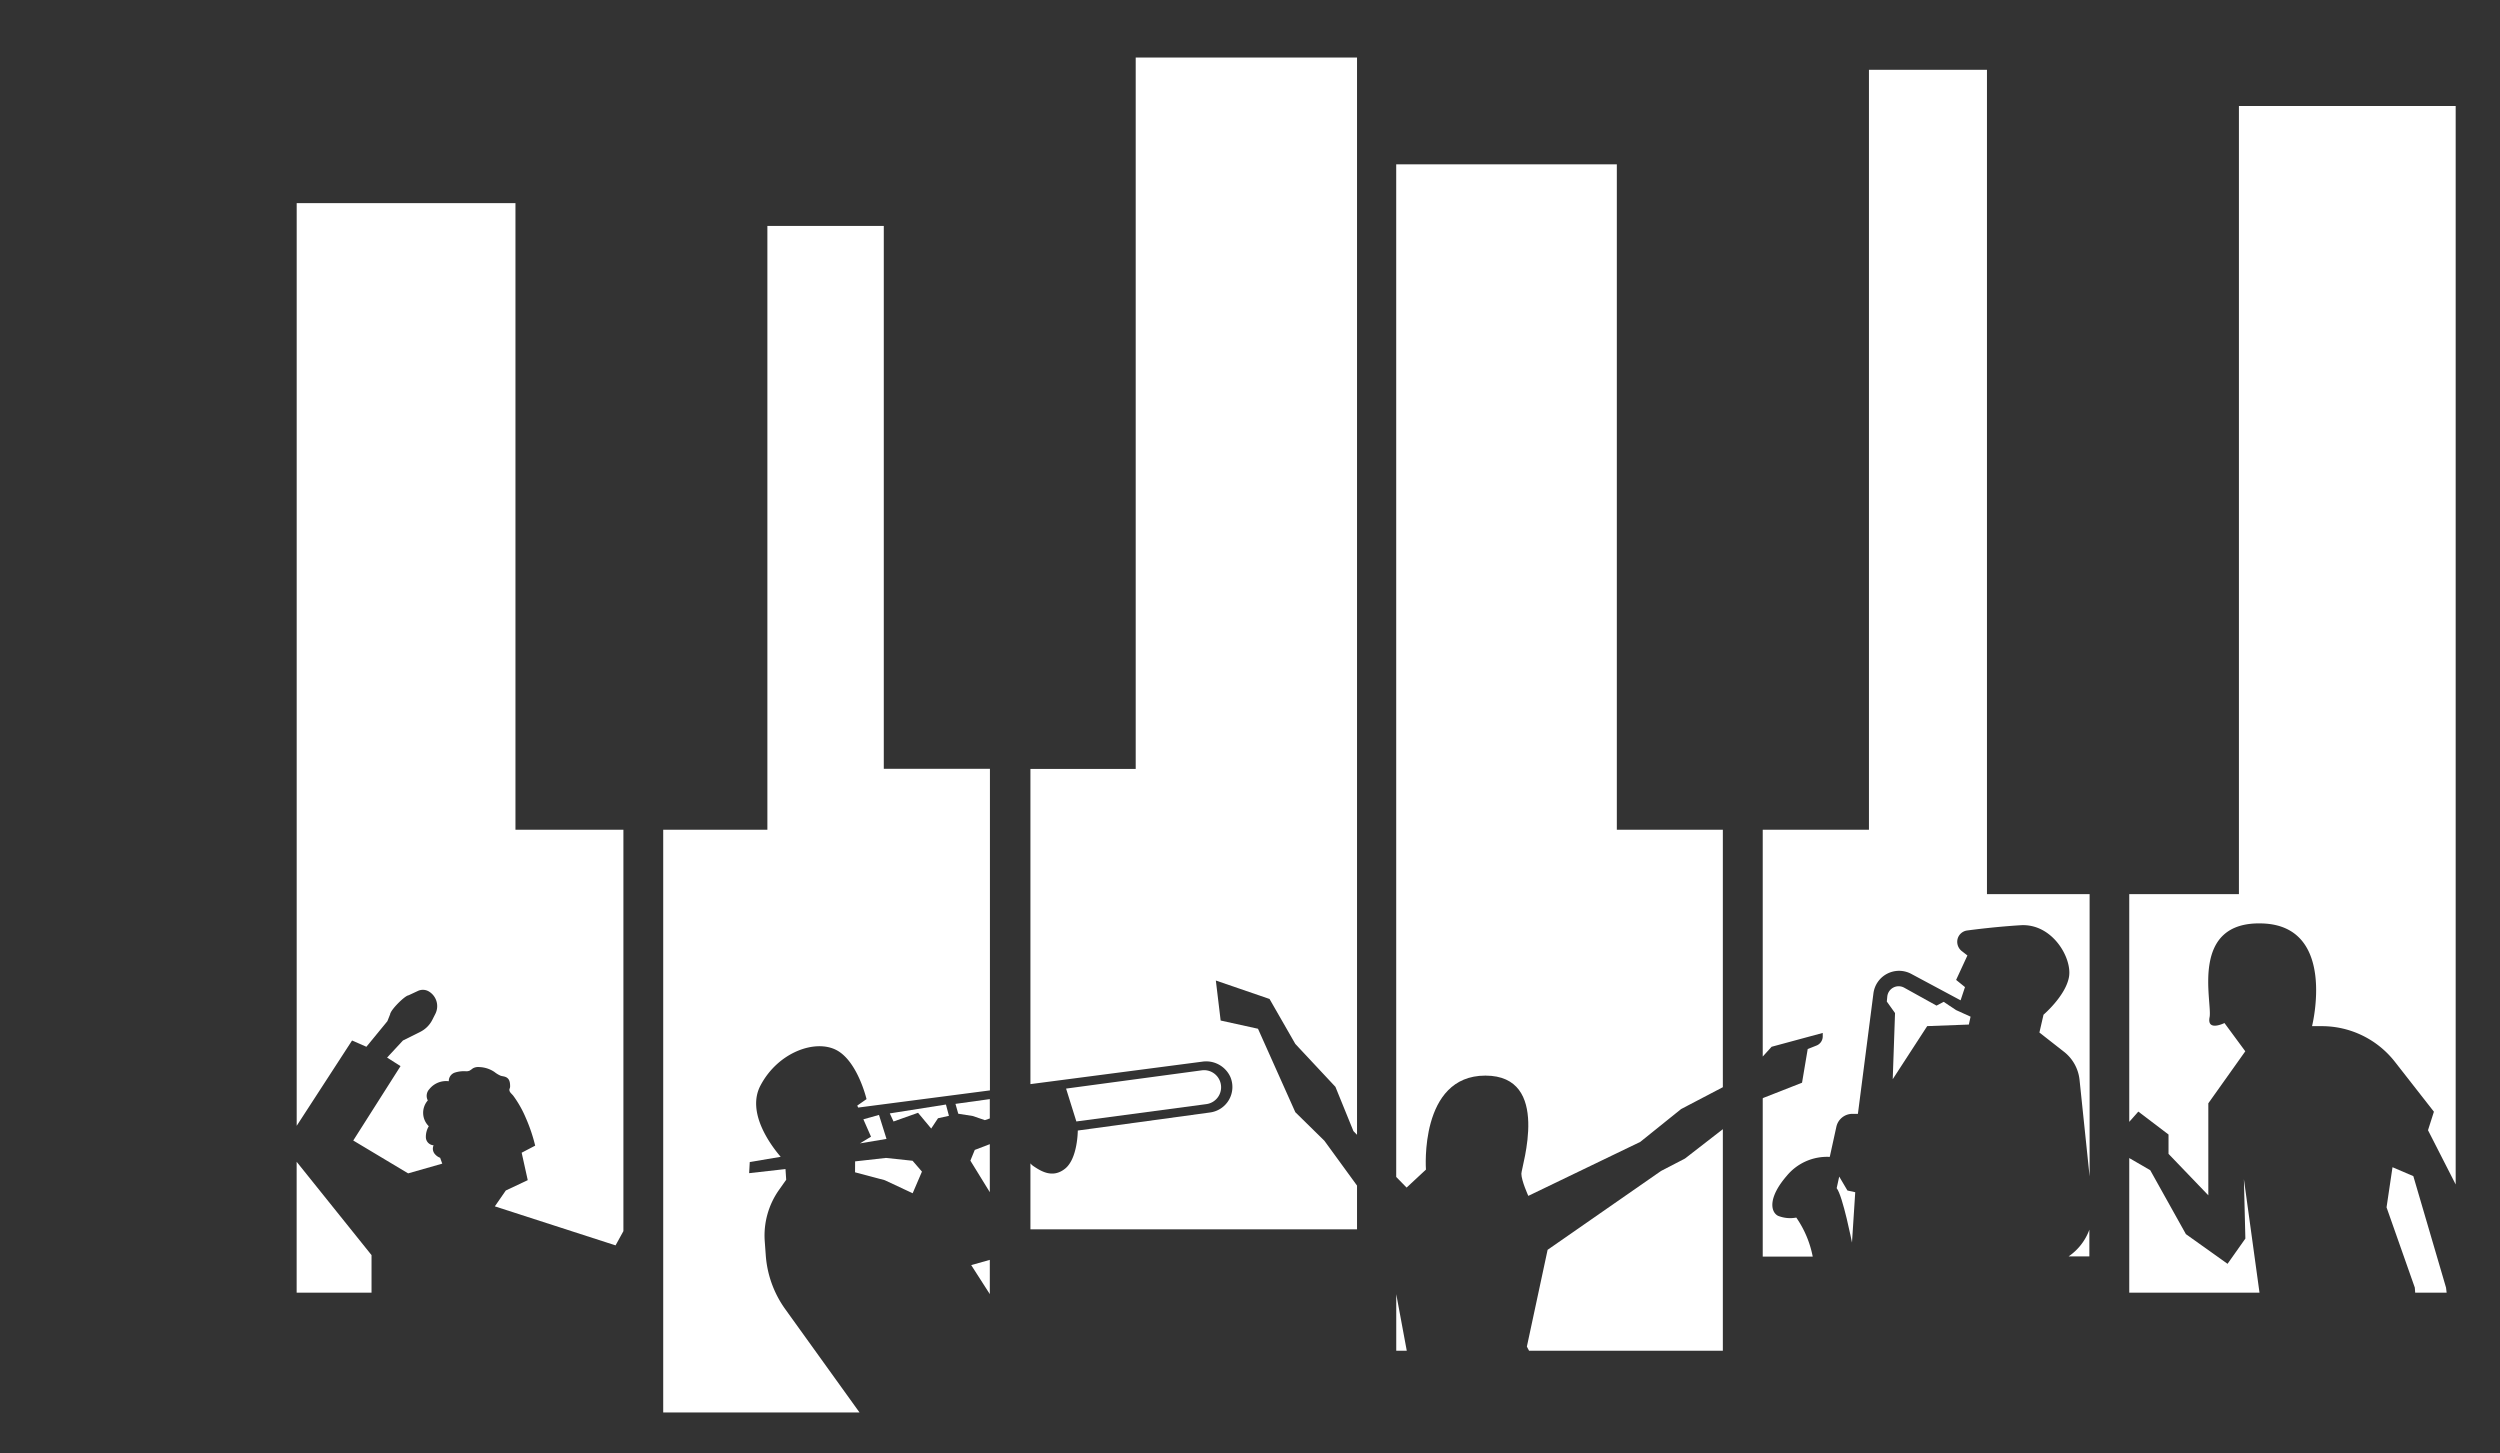
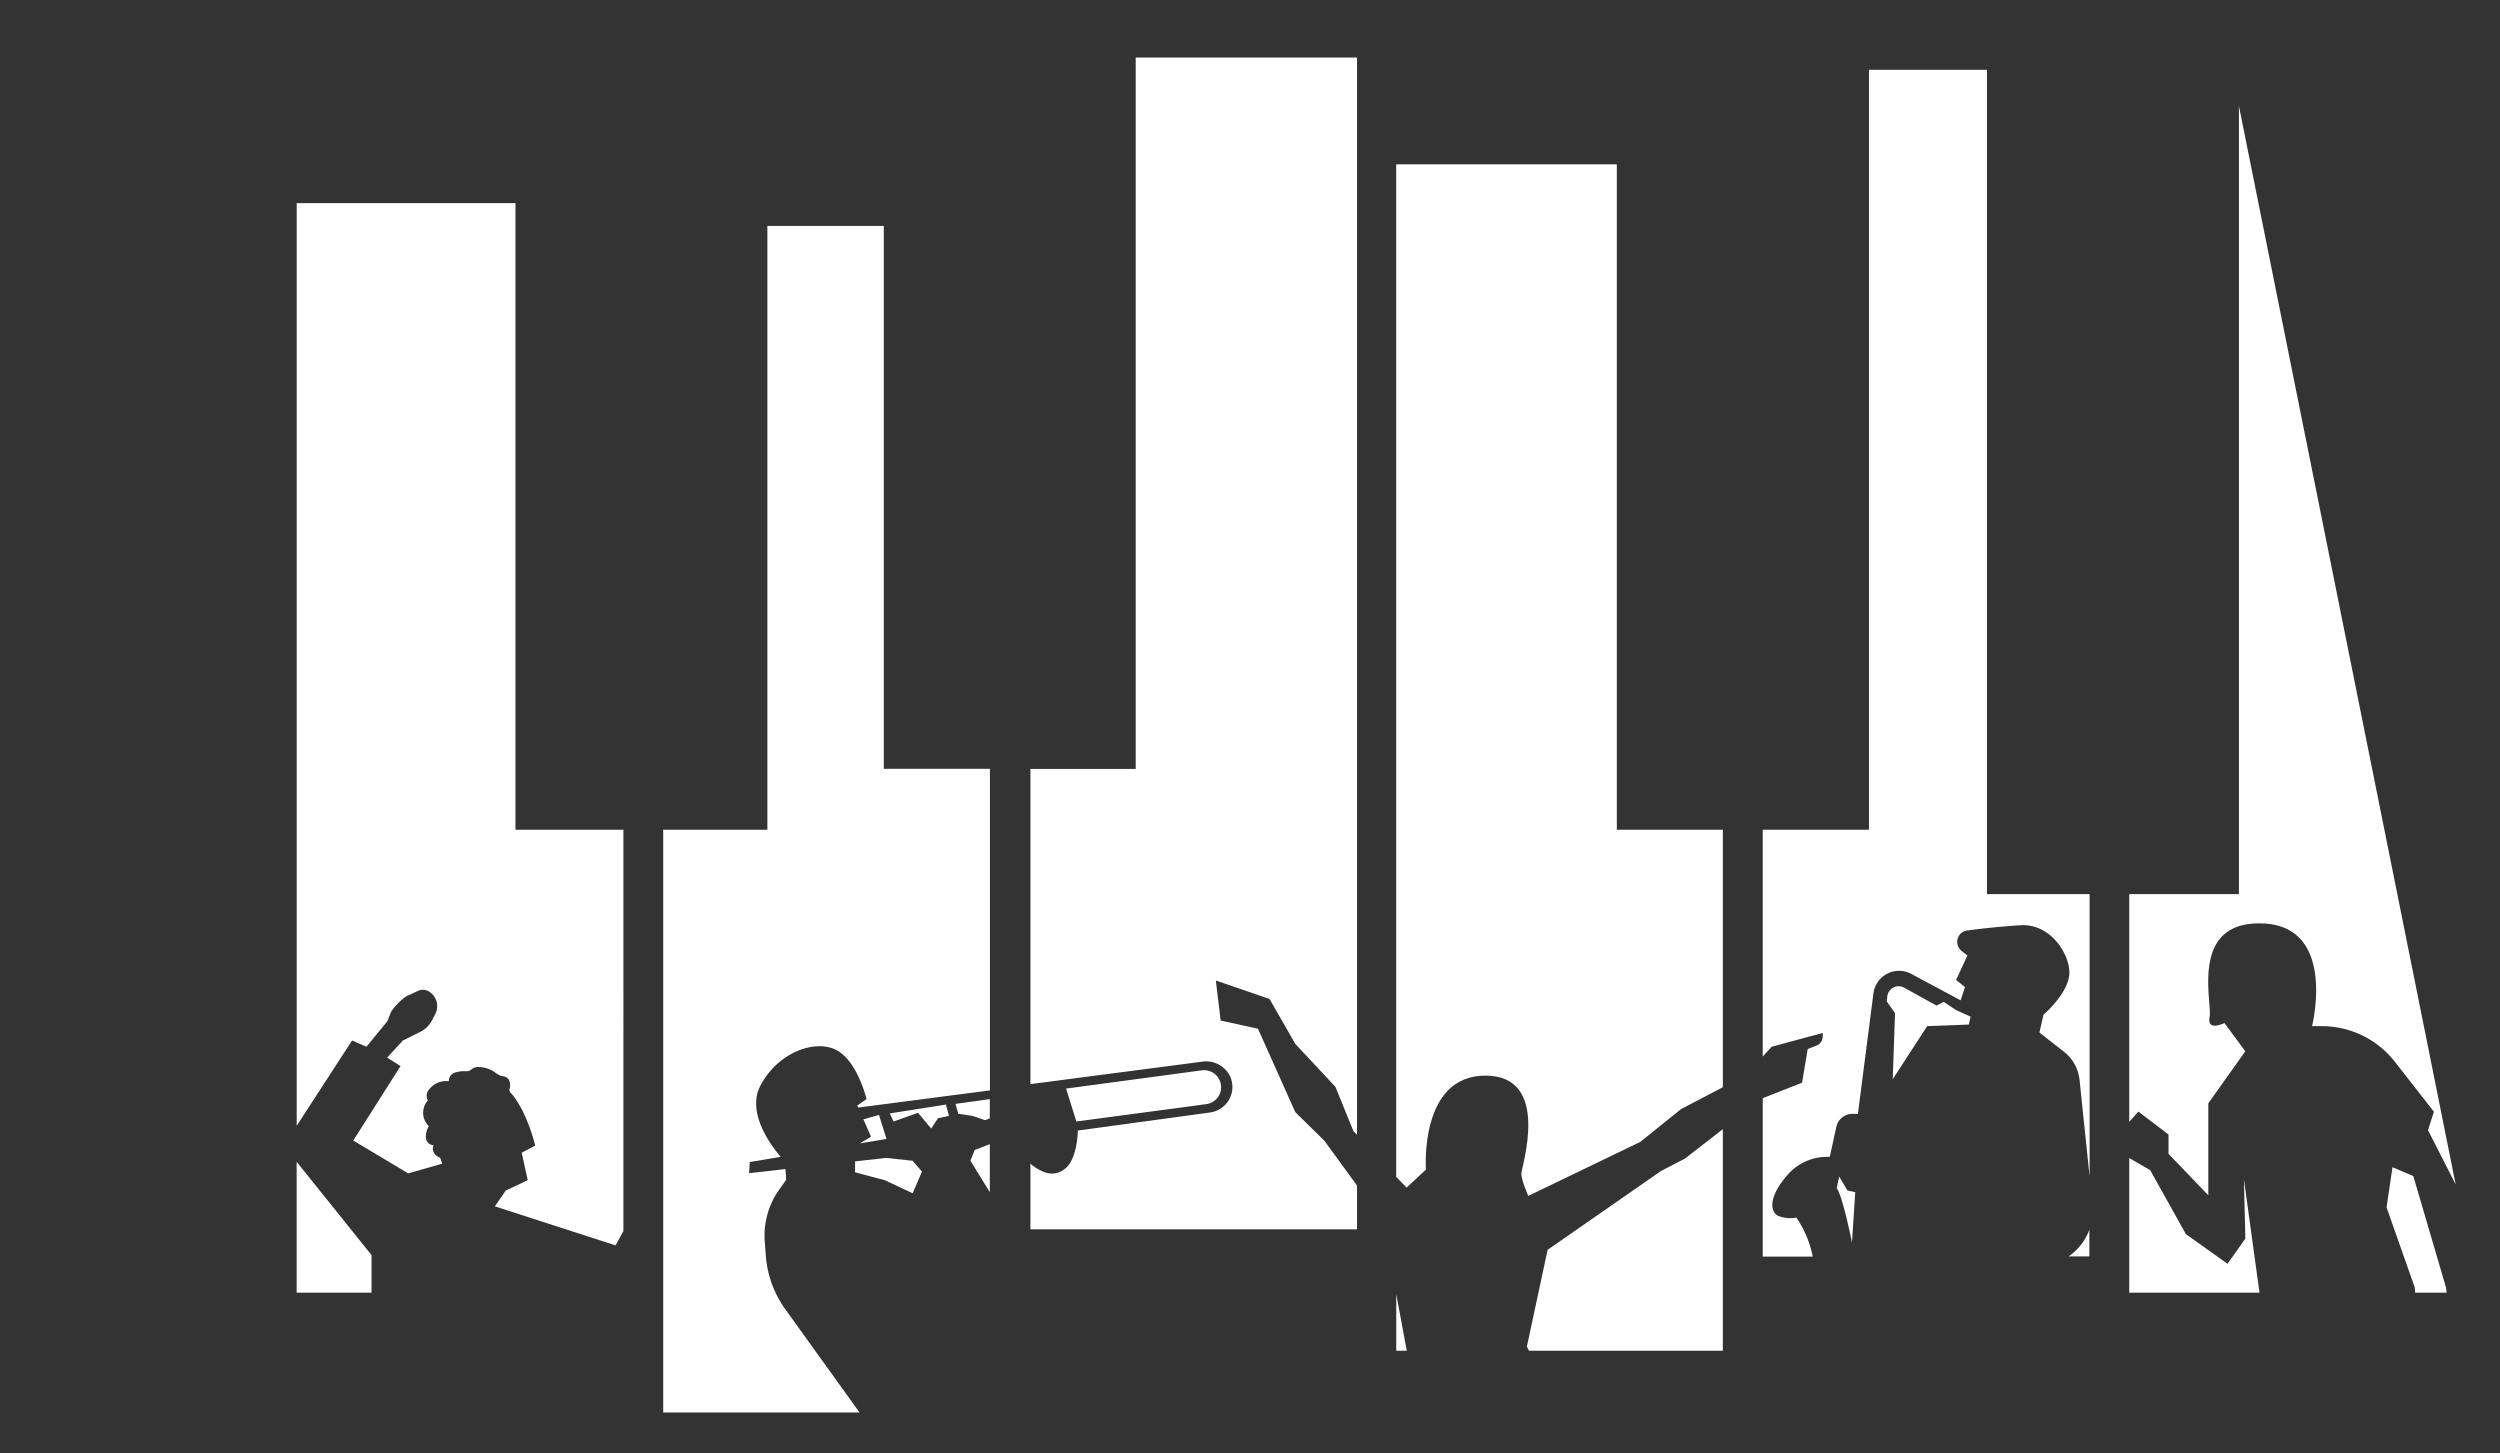
<svg xmlns="http://www.w3.org/2000/svg" id="OBJECTS" viewBox="0 0 608.63 353.74">
  <rect x="0" y="0" width="608.63" height="353.74" fill="#333333" stroke="none" />
  <defs>
    <style>.cls-1{fill:#fff;}</style>
  </defs>
  <title>4013441</title>
  <path class="cls-1" d="M292.54,260.58l-33,4.44,2.5,8,31.57-4.21A4.14,4.14,0,0,0,297,263.2h0A4.14,4.14,0,0,0,292.54,260.58Z" />
  <polygon class="cls-1" points="90.45 305.56 72.22 282.84 72.22 314.7 90.45 314.7 90.45 305.56" />
  <polygon class="cls-1" points="595.49 313.47 587.53 286.33 582.46 284.16 581.01 293.93 587.89 313.47 587.98 314.7 595.64 314.7 595.49 313.47" />
  <polygon class="cls-1" points="546.28 287.06 546.64 301.53 542.3 307.68 532.16 300.45 523.48 284.89 518.37 281.93 518.37 314.7 550.08 314.7 546.28 287.06" />
  <polygon class="cls-1" points="215.82 277.27 213.99 271.43 210.19 272.5 212.05 276.73 209.35 278.36 215.82 277.27" />
  <polygon class="cls-1" points="226.7 274.75 228.36 272.24 231.02 271.65 230.29 268.9 216.62 271.06 217.53 273.03 223.5 270.91 226.7 274.75" />
  <polygon class="cls-1" points="236.24 282.56 240.97 290.24 240.97 278.55 237.31 279.95 236.24 282.56" />
  <polygon class="cls-1" points="208.16 285.4 215.39 287.32 222.19 290.5 224.45 285.23 222.17 282.59 215.69 281.9 208.18 282.74 208.16 285.4" />
  <polygon class="cls-1" points="233.29 271.14 236.8 271.69 239.77 272.7 240.97 272.29 240.97 267.58 232.61 268.74 233.29 271.14" />
-   <polygon class="cls-1" points="236.44 307.99 240.97 315.05 240.97 306.72 236.44 307.99" />
  <polygon class="cls-1" points="410.21 282.05 404.37 285.08 376.77 304.27 371.72 327.83 372.25 328.84 419.43 328.84 419.43 274.9 410.21 282.05" />
  <polygon class="cls-1" points="339.92 315.07 339.92 328.84 342.48 328.84 339.92 315.07" />
  <path class="cls-1" d="M449.76,289.83l-2-3.39s-.64,2.94-.62,2.82c1.49,1.87,3.73,13.25,3.73,13.25l.79-12.26Z" />
  <path class="cls-1" d="M503.61,305.87h5.05v-6.5A13.49,13.49,0,0,1,503.61,305.87Z" />
  <path class="cls-1" d="M469.18,249.81l10.14-.38.42-1.92-3.55-1.61-3-2-1.74.92-7.86-4.36a2.78,2.78,0,0,0-4.13,2.19l-.11,1.18,2,2.8-.56,16.1Z" />
  <path class="cls-1" d="M125.49,202V49.46H72.23V274.08l13.48-20.77,3.49,1.53,5.11-6.23.69-1.74a.22.22,0,0,1,0-.09c0-.06.06-.11.08-.17.49-1.22,3.51-4.2,4.38-4.3l2.25-1.05a2.85,2.85,0,0,1,2.62.07,4.16,4.16,0,0,1,1.66,5.49l-.76,1.5a6.59,6.59,0,0,1-3,2.93l-4.13,2.06-3.86,4.16,3.27,2.08L86,277.66l13.36,8,8.31-2.37s-.21-.54-.51-1.42a3.13,3.13,0,0,1-1.29-.91,2,2,0,0,1-.31-2.14,2,2,0,0,1-1.88-1.86,5,5,0,0,1,.71-2.78,4.57,4.57,0,0,1-.24-6.28,2.38,2.38,0,0,1,.38-2.75,5.22,5.22,0,0,1,4.73-1.92,2.15,2.15,0,0,1,1.46-2.1,7.27,7.27,0,0,1,2.71-.33,2,2,0,0,0,.88-.14,7.19,7.19,0,0,0,.8-.56,2.59,2.59,0,0,1,1.53-.32,7,7,0,0,1,3.73,1.19,6.56,6.56,0,0,0,1.52.92c.38.12.79.14,1.17.29,1,.39,1.13,1.36,1.13,2.29,0,.6-.32.6-.11,1.2.12.36.67.8.9,1.12a26.45,26.45,0,0,1,3,5.3,40,40,0,0,1,2.31,6.82L127,280.63l1.48,6.68-5.34,2.52-2.67,3.86,29.39,9.5,1.91-3.47V202Z" />
  <path class="cls-1" d="M393.62,154.09V40H339.91V286.53l2.53,2.59,4.71-4.38s-1.68-22.88,14.47-22.88,8.76,22.21,8.76,23.89,1.69,5.39,1.69,5.39L399.32,278l9.95-8,10.16-5.32V202H393.62V154.09" />
  <path class="cls-1" d="M483.73,217.68V17H455V202H429.14v55.22l2.16-2.38,12.45-3.37v.83a2.4,2.4,0,0,1-1.52,2.24l-2.14.85-1.38,8.2-9.43,3.7-.14.11v38.52h12.17a25,25,0,0,0-4-9.5,8,8,0,0,1-4.45-.43c-1.8-.94-2.5-4.37,2.12-9.72a12.71,12.71,0,0,1,10.48-4.62l1.61-7.35a4,4,0,0,1,3.81-3.13l1.43,0,3.78-29.33a6.29,6.29,0,0,1,9.22-4.74l12,6.43,1.07-3.22-2.16-1.75,2.75-5.95-1.35-1.05a2.86,2.86,0,0,1-1-3.12,2.8,2.8,0,0,1,2.28-1.91c2.19-.29,7.21-.92,13-1.28,7.75-.49,12.61,8,11.8,12.59s-6.2,9.19-6.2,9.19l-1,4.34,6,4.7a10,10,0,0,1,3.77,6.83l2.45,23.51V217.68Z" />
-   <path class="cls-1" d="M545.07,25.81V217.68h-26.7v55.44l2.21-2.5,7.35,5.58v4.71L537.62,291V268.6l9-12.66-5.07-6.88s-4.34,2.17-3.62-1.44-5.06-23.53,13-22.8,11.94,25,11.94,25h2.36a22.59,22.59,0,0,1,17.82,8.69l9.49,12.14-1.44,4.5,6.74,13.21V25.81Z" />
+   <path class="cls-1" d="M545.07,25.81V217.68h-26.7v55.44l2.21-2.5,7.35,5.58v4.71L537.62,291V268.6l9-12.66-5.07-6.88s-4.34,2.17-3.62-1.44-5.06-23.53,13-22.8,11.94,25,11.94,25h2.36a22.59,22.59,0,0,1,17.82,8.69l9.49,12.14-1.44,4.5,6.74,13.21Z" />
  <path class="cls-1" d="M315.35,254.15l9.76,10.44,4.38,10.77.88.91V14H276.49v173.2H250.86v76.73l41.86-5.47a6.46,6.46,0,0,1,6.82,3.74,6.26,6.26,0,0,1-4.92,8.63l-32.23,4.4s0,6.8-3.09,9.28-6,.54-7.83-.7a3.05,3.05,0,0,1-.61-.59v16.07h79.51V288.63l-7.95-10.92-7.07-6.94-9.09-20.32-9.09-2L296,238.71l13.07,4.49Z" />
  <path class="cls-1" d="M208.92,269.64,241,265.46v-78.3H215.16V55H186.82V202H161.46V343.86h47.79l-18.07-25.13a25.58,25.58,0,0,1-4.75-13.09l-.25-3.43a19.25,19.25,0,0,1,3.47-12.52l1.75-2.48-.17-2.6-8.85,1,.15-2.71,7.53-1.27c-2.5-2.92-8.36-10.84-4.92-17.36,4.3-8.16,13.39-11.33,18.52-8.61s7.3,11.92,7.3,11.92l-2.26,1.58Z" />
</svg>